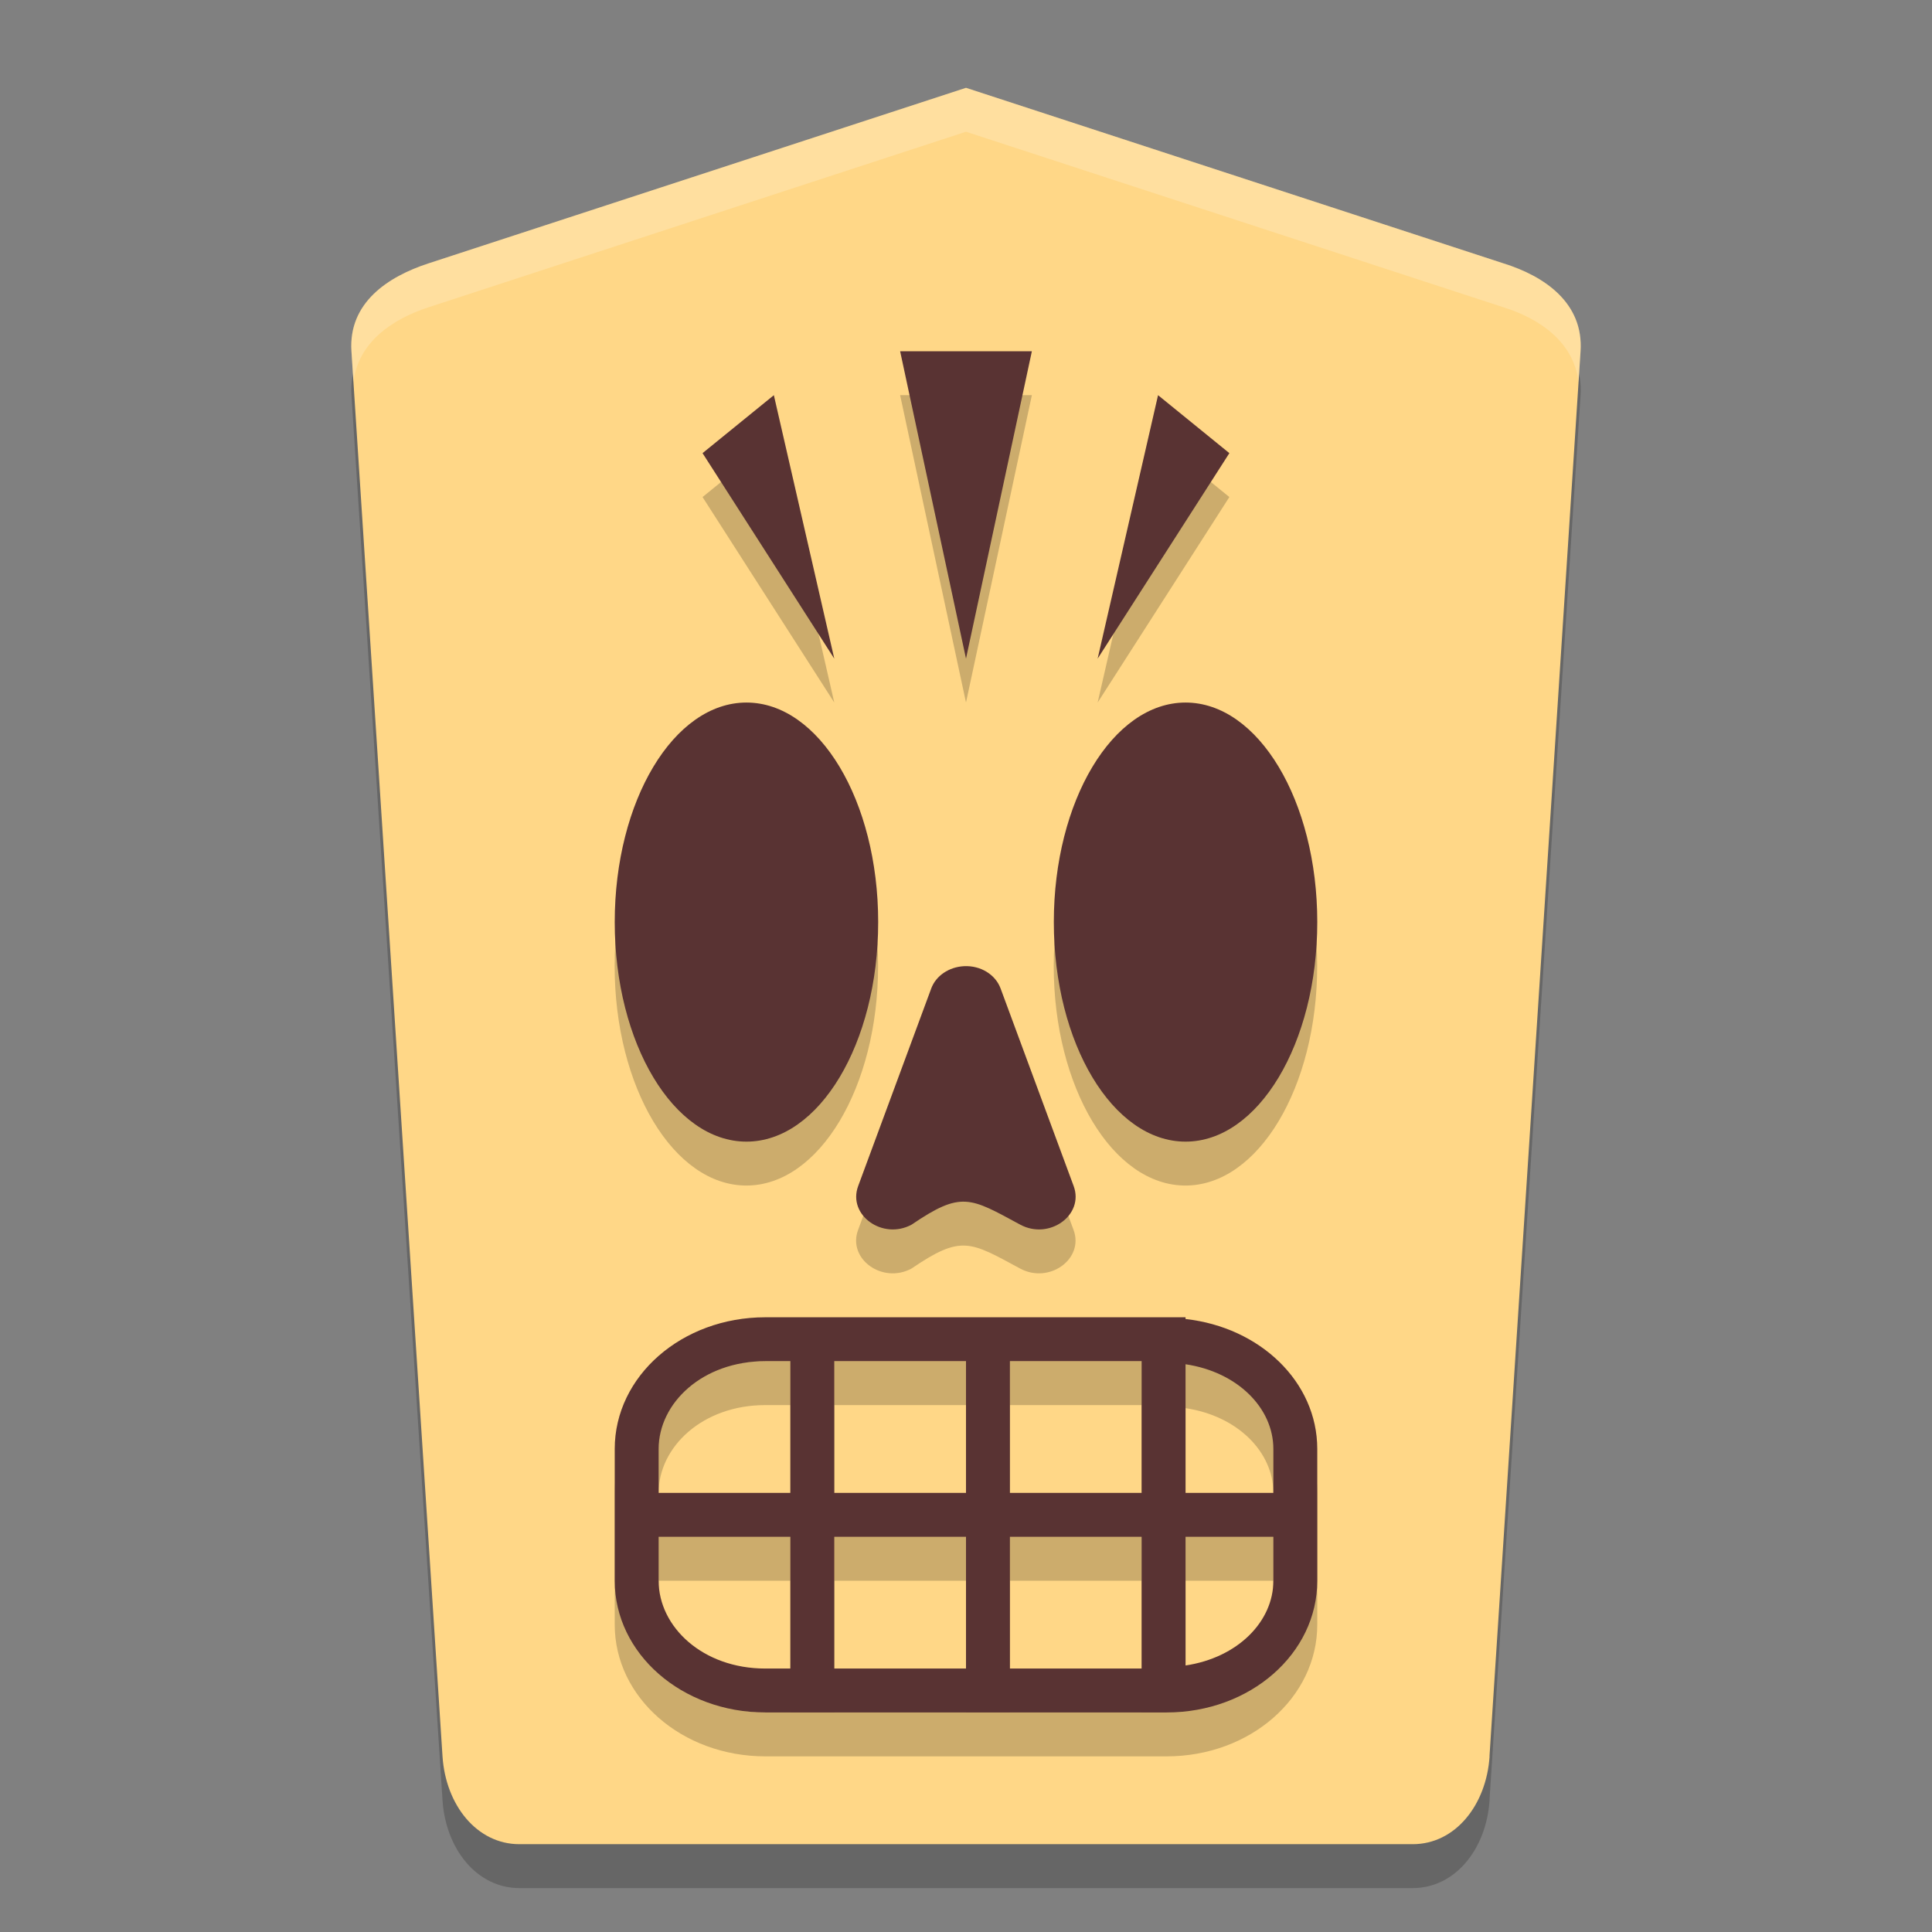
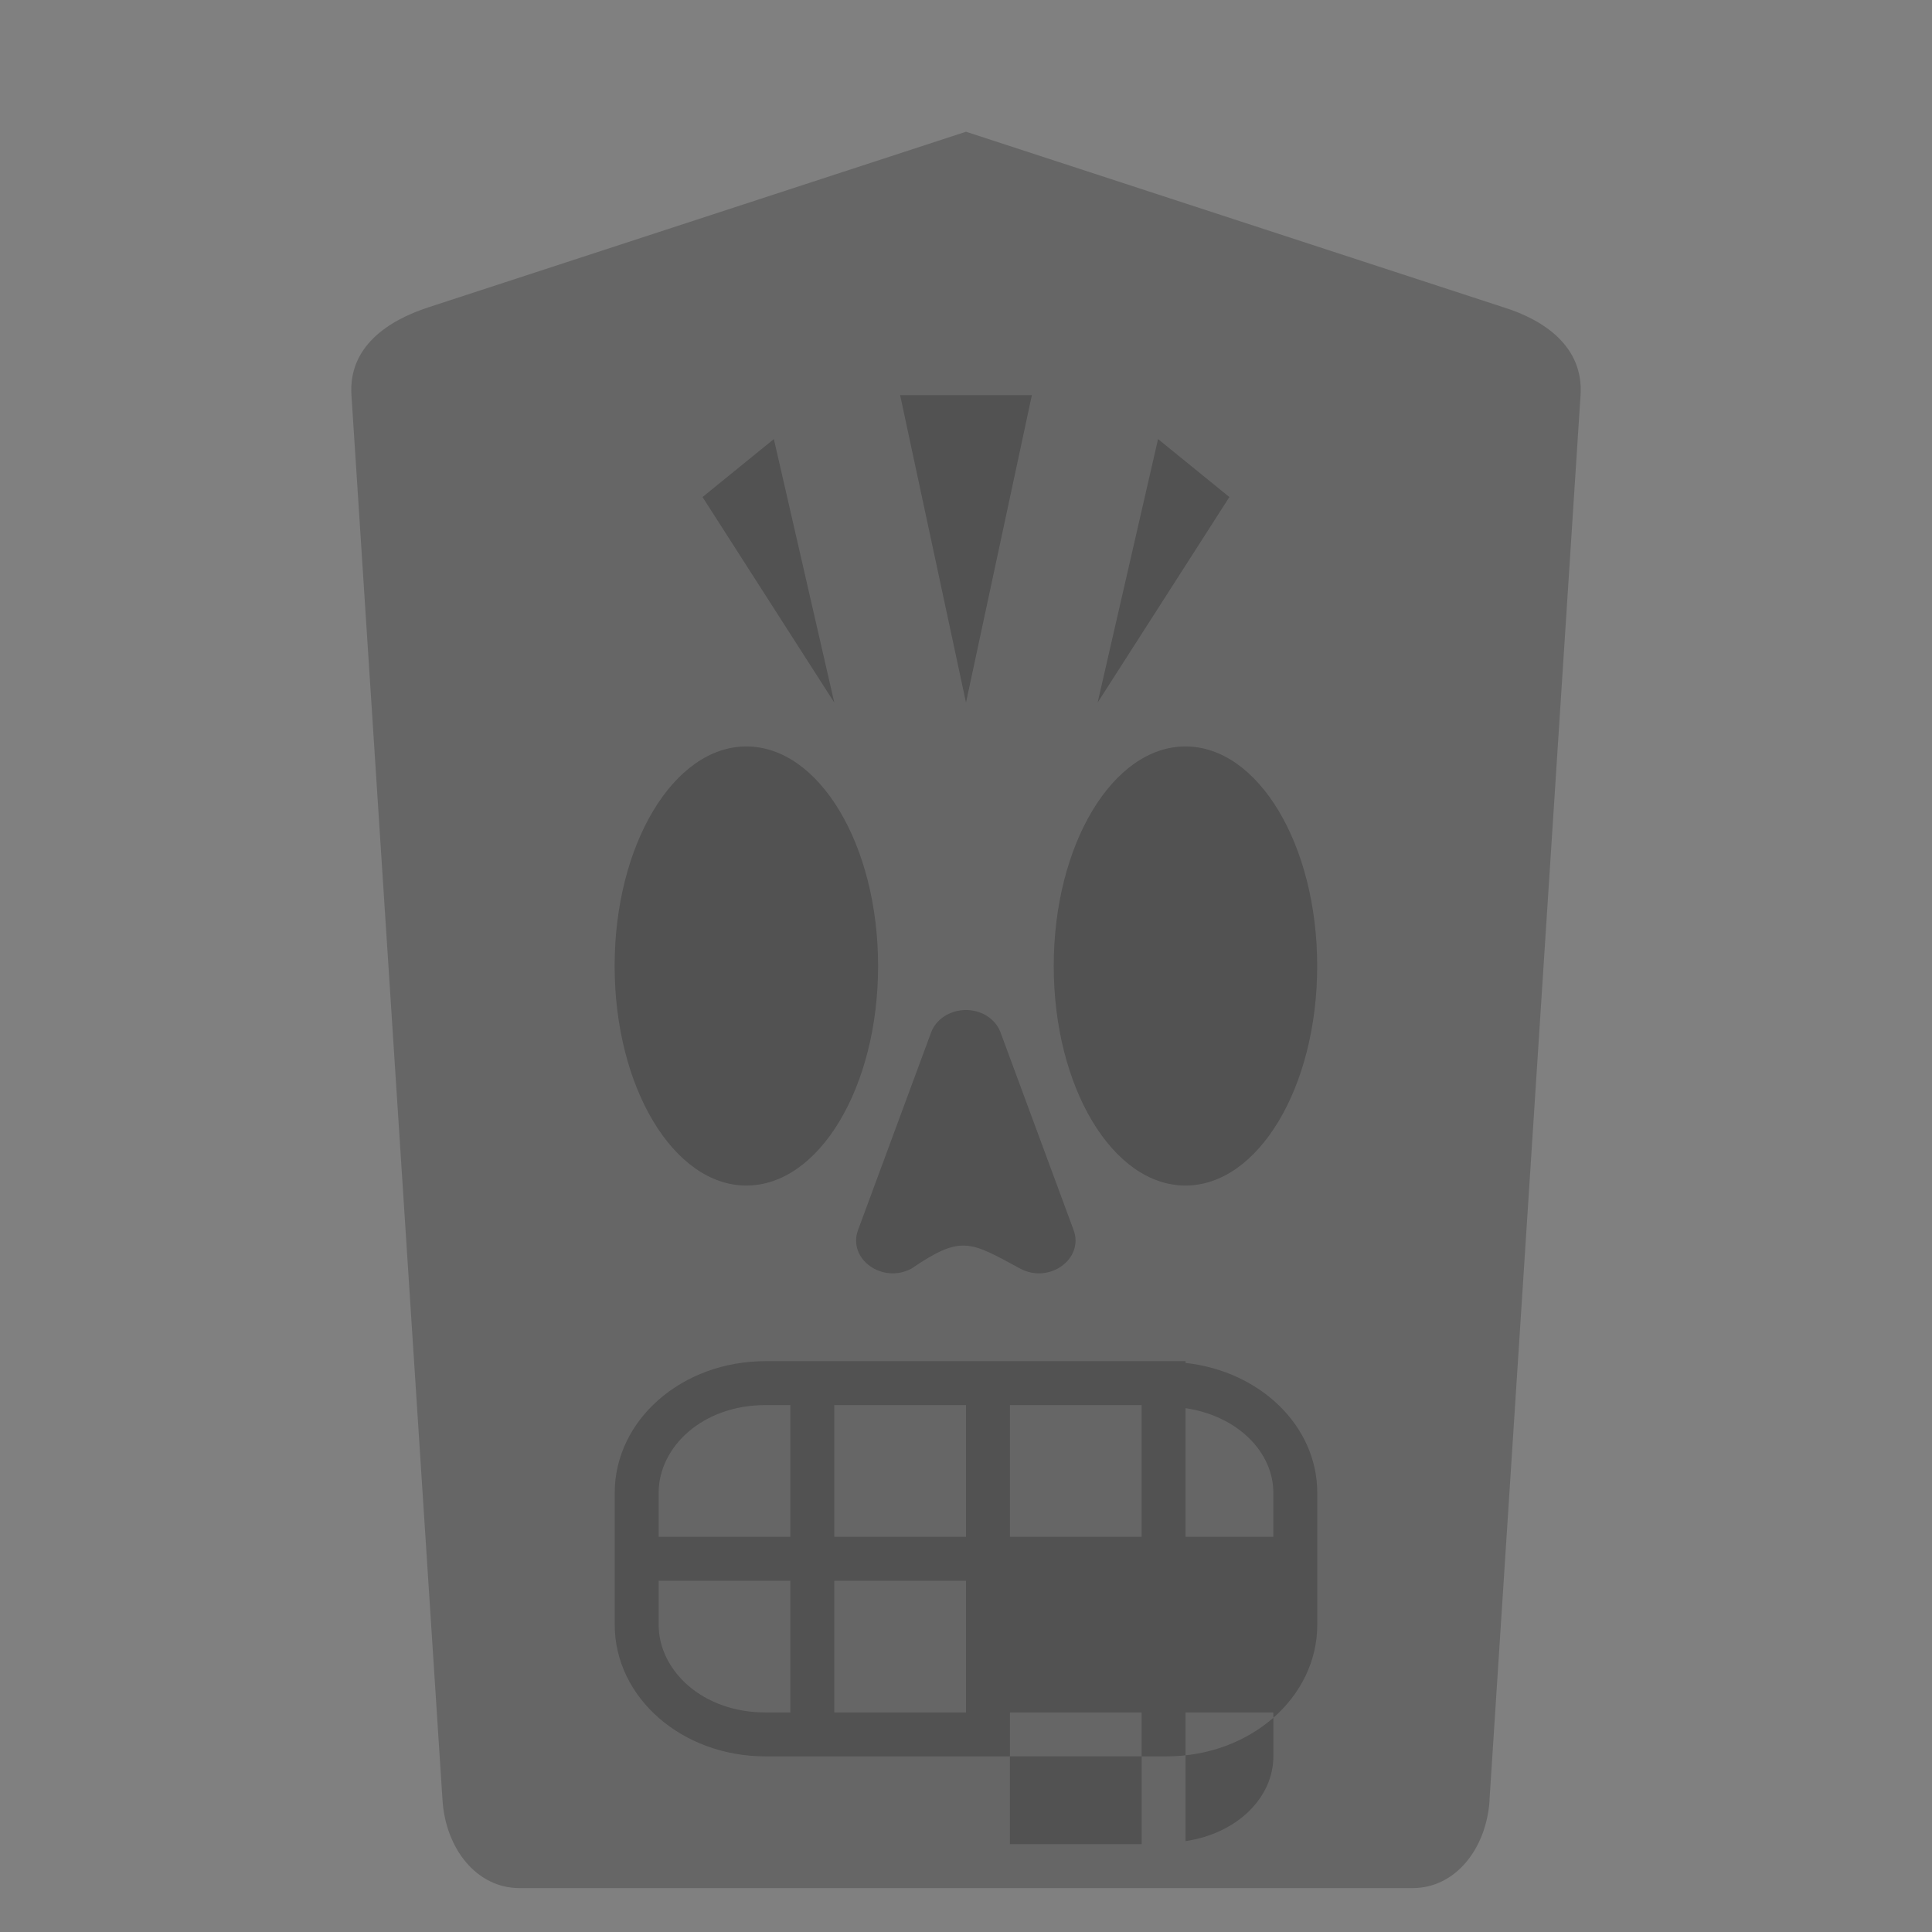
<svg xmlns="http://www.w3.org/2000/svg" width="22" height="22" version="1">
  <rect width="100%" height="100%" fill="#808080" stroke="none" />
  <path style="opacity:0.2" d="m 16.961,20.5 1.037,-16 c 0.036,-0.553 -0.414,-0.856 -0.875,-1 l -6.123,-2 -6.123,2 C 4.418,3.65 3.966,3.947 4.002,4.5 l 1.037,16 c 0.036,0.553 0.39,1 0.875,1 l 10.173,0 c 0.485,0 0.839,-0.447 0.875,-1 z" />
-   <path style="fill:#ffd787" d="M 16.961,20 17.998,4 C 18.034,3.447 17.584,3.144 17.123,3 L 11,1 4.877,3 C 4.418,3.15 3.966,3.447 4.002,4 L 5.039,20 c 0.036,0.553 0.39,1 0.875,1 l 10.173,0 c 0.485,0 0.839,-0.447 0.875,-1 z" />
-   <path style="opacity:0.2" d="m 10.25,4.5 0.375,1.75 0.375,1.75 0.375,-1.75 0.375,-1.75 -0.75,0 z m -1.438,0.5 -0.406,0.33 -0.406,0.33 0.75,1.17 L 9.5,8 9.156,6.5 Z m 4.375,0 -0.344,1.5 -0.344,1.5 0.75,-1.17 0.75,-1.17 -0.406,-0.33 z m -4.688,3.5 c -0.828,0 -1.5,1.119 -1.5,2.5 0,1.381 0.672,2.5 1.5,2.5 0.828,0 1.5,-1.119 1.5,-2.5 0,-1.381 -0.672,-2.5 -1.5,-2.5 z m 5,0 c -0.828,0 -1.5,1.119 -1.5,2.5 0,1.381 0.672,2.5 1.5,2.5 0.828,0 1.5,-1.119 1.5,-2.5 0,-1.381 -0.672,-2.5 -1.5,-2.5 z m -2.521,3.002 c -0.171,0.008 -0.321,0.108 -0.375,0.254 l -0.416,1.125 -0.416,1.125 c -0.122,0.33 0.278,0.618 0.609,0.439 0.568,-0.387 0.666,-0.308 1.236,0 0.331,0.179 0.731,-0.109 0.609,-0.439 l -0.416,-1.125 -0.416,-1.125 c -0.059,-0.16 -0.229,-0.263 -0.416,-0.254 z M 8.715,15.5 C 7.765,15.5 7,16.169 7,17 l 0,0.5 0,0.5 0,0.5 c 0,0.831 0.765,1.5 1.715,1.5 l 4.57,0 c 0.95,0 1.715,-0.669 1.715,-1.5 l 0,-1.5 c 0,-0.766 -0.654,-1.387 -1.5,-1.48 l 0,-0.02 -0.215,0 -0.285,0 -1.5,0 -0.5,0 -1.5,0 -0.5,0 z m 0,0.5 0.285,0 0,1.5 -1.5,0 0,-0.5 c 0,-0.524 0.5,-1 1.215,-1 z m 0.785,0 1.5,0 0,1.5 -1.5,0 z m 2,0 1.5,0 0,1.5 -1.5,0 z m 2,0.035 c 0.592,0.088 1,0.498 1,0.965 l 0,0.5 -1,0 z m -6,1.965 1.5,0 0,1.5 -0.285,0 c -0.715,0 -1.215,-0.476 -1.215,-1 z m 2,0 1.5,0 0,1.5 -1.5,0 z m 2,0 1.5,0 0,1.5 -1.5,0 z m 2,0 1,0 0,0.5 c 0,0.467 -0.408,0.877 -1,0.965 z" />
-   <path style="fill:#593333" d="m 10.25,4 0.375,1.75 0.375,1.75 0.375,-1.75 0.375,-1.75 -0.75,0 z m -1.438,0.5 -0.406,0.33 -0.406,0.33 0.75,1.17 L 9.5,7.5 9.156,6 Z m 4.375,0 -0.344,1.5 -0.344,1.5 0.75,-1.17 0.75,-1.17 -0.406,-0.33 z M 8.5,8 c -0.828,0 -1.5,1.119 -1.5,2.5 0,1.381 0.672,2.5 1.5,2.5 0.828,0 1.5,-1.119 1.5,-2.5 0,-1.381 -0.672,-2.5 -1.5,-2.5 z m 5,0 c -0.828,0 -1.5,1.119 -1.5,2.5 0,1.381 0.672,2.5 1.5,2.5 0.828,0 1.5,-1.119 1.5,-2.5 0,-1.381 -0.672,-2.5 -1.5,-2.5 z m -2.521,3.002 c -0.171,0.008 -0.321,0.108 -0.375,0.254 l -0.416,1.125 -0.416,1.125 c -0.122,0.33 0.278,0.618 0.609,0.439 0.568,-0.387 0.666,-0.308 1.236,0 0.331,0.179 0.731,-0.109 0.609,-0.439 l -0.416,-1.125 -0.416,-1.125 c -0.059,-0.16 -0.229,-0.263 -0.416,-0.254 z M 8.715,15 C 7.765,15 7,15.669 7,16.5 l 0,0.5 0,0.5 0,0.5 c 0,0.831 0.765,1.5 1.715,1.5 l 4.57,0 c 0.95,0 1.715,-0.669 1.715,-1.5 l 0,-1.5 c 0,-0.766 -0.654,-1.387 -1.5,-1.48 l 0,-0.02 -0.215,0 -0.285,0 -1.5,0 -0.5,0 -1.5,0 -0.5,0 z m 0,0.5 0.285,0 0,1.5 -1.5,0 0,-0.5 c 0,-0.524 0.5,-1 1.215,-1 z m 0.785,0 1.5,0 0,1.5 -1.5,0 z m 2,0 1.5,0 0,1.5 -1.5,0 z m 2,0.035 c 0.592,0.088 1,0.498 1,0.965 l 0,0.5 -1,0 z m -6,1.965 1.5,0 0,1.5 -0.285,0 C 8,19 7.5,18.524 7.5,18 Z m 2,0 1.5,0 0,1.5 -1.5,0 z m 2,0 1.5,0 0,1.5 -1.5,0 z m 2,0 1,0 0,0.5 c 0,0.467 -0.408,0.877 -1,0.965 z" />
-   <path style="opacity:0.2;fill:#ffffff" d="M 11,1 4.877,3 c -0.459,0.15 -0.911,0.447 -0.875,1 l 0.023,0.352 C 4.077,3.9 4.464,3.635 4.877,3.5 l 6.123,-2 6.123,2 c 0.415,0.13 0.8,0.399 0.852,0.852 L 17.998,4 c 0.036,-0.553 -0.414,-0.856 -0.875,-1 L 11,1 Z" />
+   <path style="opacity:0.2" d="m 10.25,4.5 0.375,1.75 0.375,1.75 0.375,-1.75 0.375,-1.75 -0.75,0 z m -1.438,0.5 -0.406,0.33 -0.406,0.33 0.75,1.17 L 9.5,8 9.156,6.5 Z m 4.375,0 -0.344,1.5 -0.344,1.5 0.75,-1.17 0.75,-1.17 -0.406,-0.33 z m -4.688,3.5 c -0.828,0 -1.5,1.119 -1.5,2.5 0,1.381 0.672,2.5 1.5,2.5 0.828,0 1.5,-1.119 1.5,-2.5 0,-1.381 -0.672,-2.5 -1.5,-2.5 z m 5,0 c -0.828,0 -1.5,1.119 -1.5,2.5 0,1.381 0.672,2.5 1.5,2.5 0.828,0 1.5,-1.119 1.5,-2.5 0,-1.381 -0.672,-2.5 -1.5,-2.5 z m -2.521,3.002 c -0.171,0.008 -0.321,0.108 -0.375,0.254 l -0.416,1.125 -0.416,1.125 c -0.122,0.33 0.278,0.618 0.609,0.439 0.568,-0.387 0.666,-0.308 1.236,0 0.331,0.179 0.731,-0.109 0.609,-0.439 l -0.416,-1.125 -0.416,-1.125 c -0.059,-0.16 -0.229,-0.263 -0.416,-0.254 z M 8.715,15.5 C 7.765,15.5 7,16.169 7,17 l 0,0.5 0,0.5 0,0.5 c 0,0.831 0.765,1.5 1.715,1.5 l 4.57,0 c 0.95,0 1.715,-0.669 1.715,-1.5 l 0,-1.5 c 0,-0.766 -0.654,-1.387 -1.5,-1.48 l 0,-0.02 -0.215,0 -0.285,0 -1.5,0 -0.5,0 -1.5,0 -0.5,0 z m 0,0.5 0.285,0 0,1.5 -1.5,0 0,-0.5 c 0,-0.524 0.5,-1 1.215,-1 z m 0.785,0 1.5,0 0,1.5 -1.5,0 z m 2,0 1.5,0 0,1.5 -1.5,0 z m 2,0.035 c 0.592,0.088 1,0.498 1,0.965 l 0,0.5 -1,0 z m -6,1.965 1.5,0 0,1.5 -0.285,0 c -0.715,0 -1.215,-0.476 -1.215,-1 z m 2,0 1.5,0 0,1.5 -1.5,0 m 2,0 1.5,0 0,1.5 -1.5,0 z m 2,0 1,0 0,0.5 c 0,0.467 -0.408,0.877 -1,0.965 z" />
</svg>